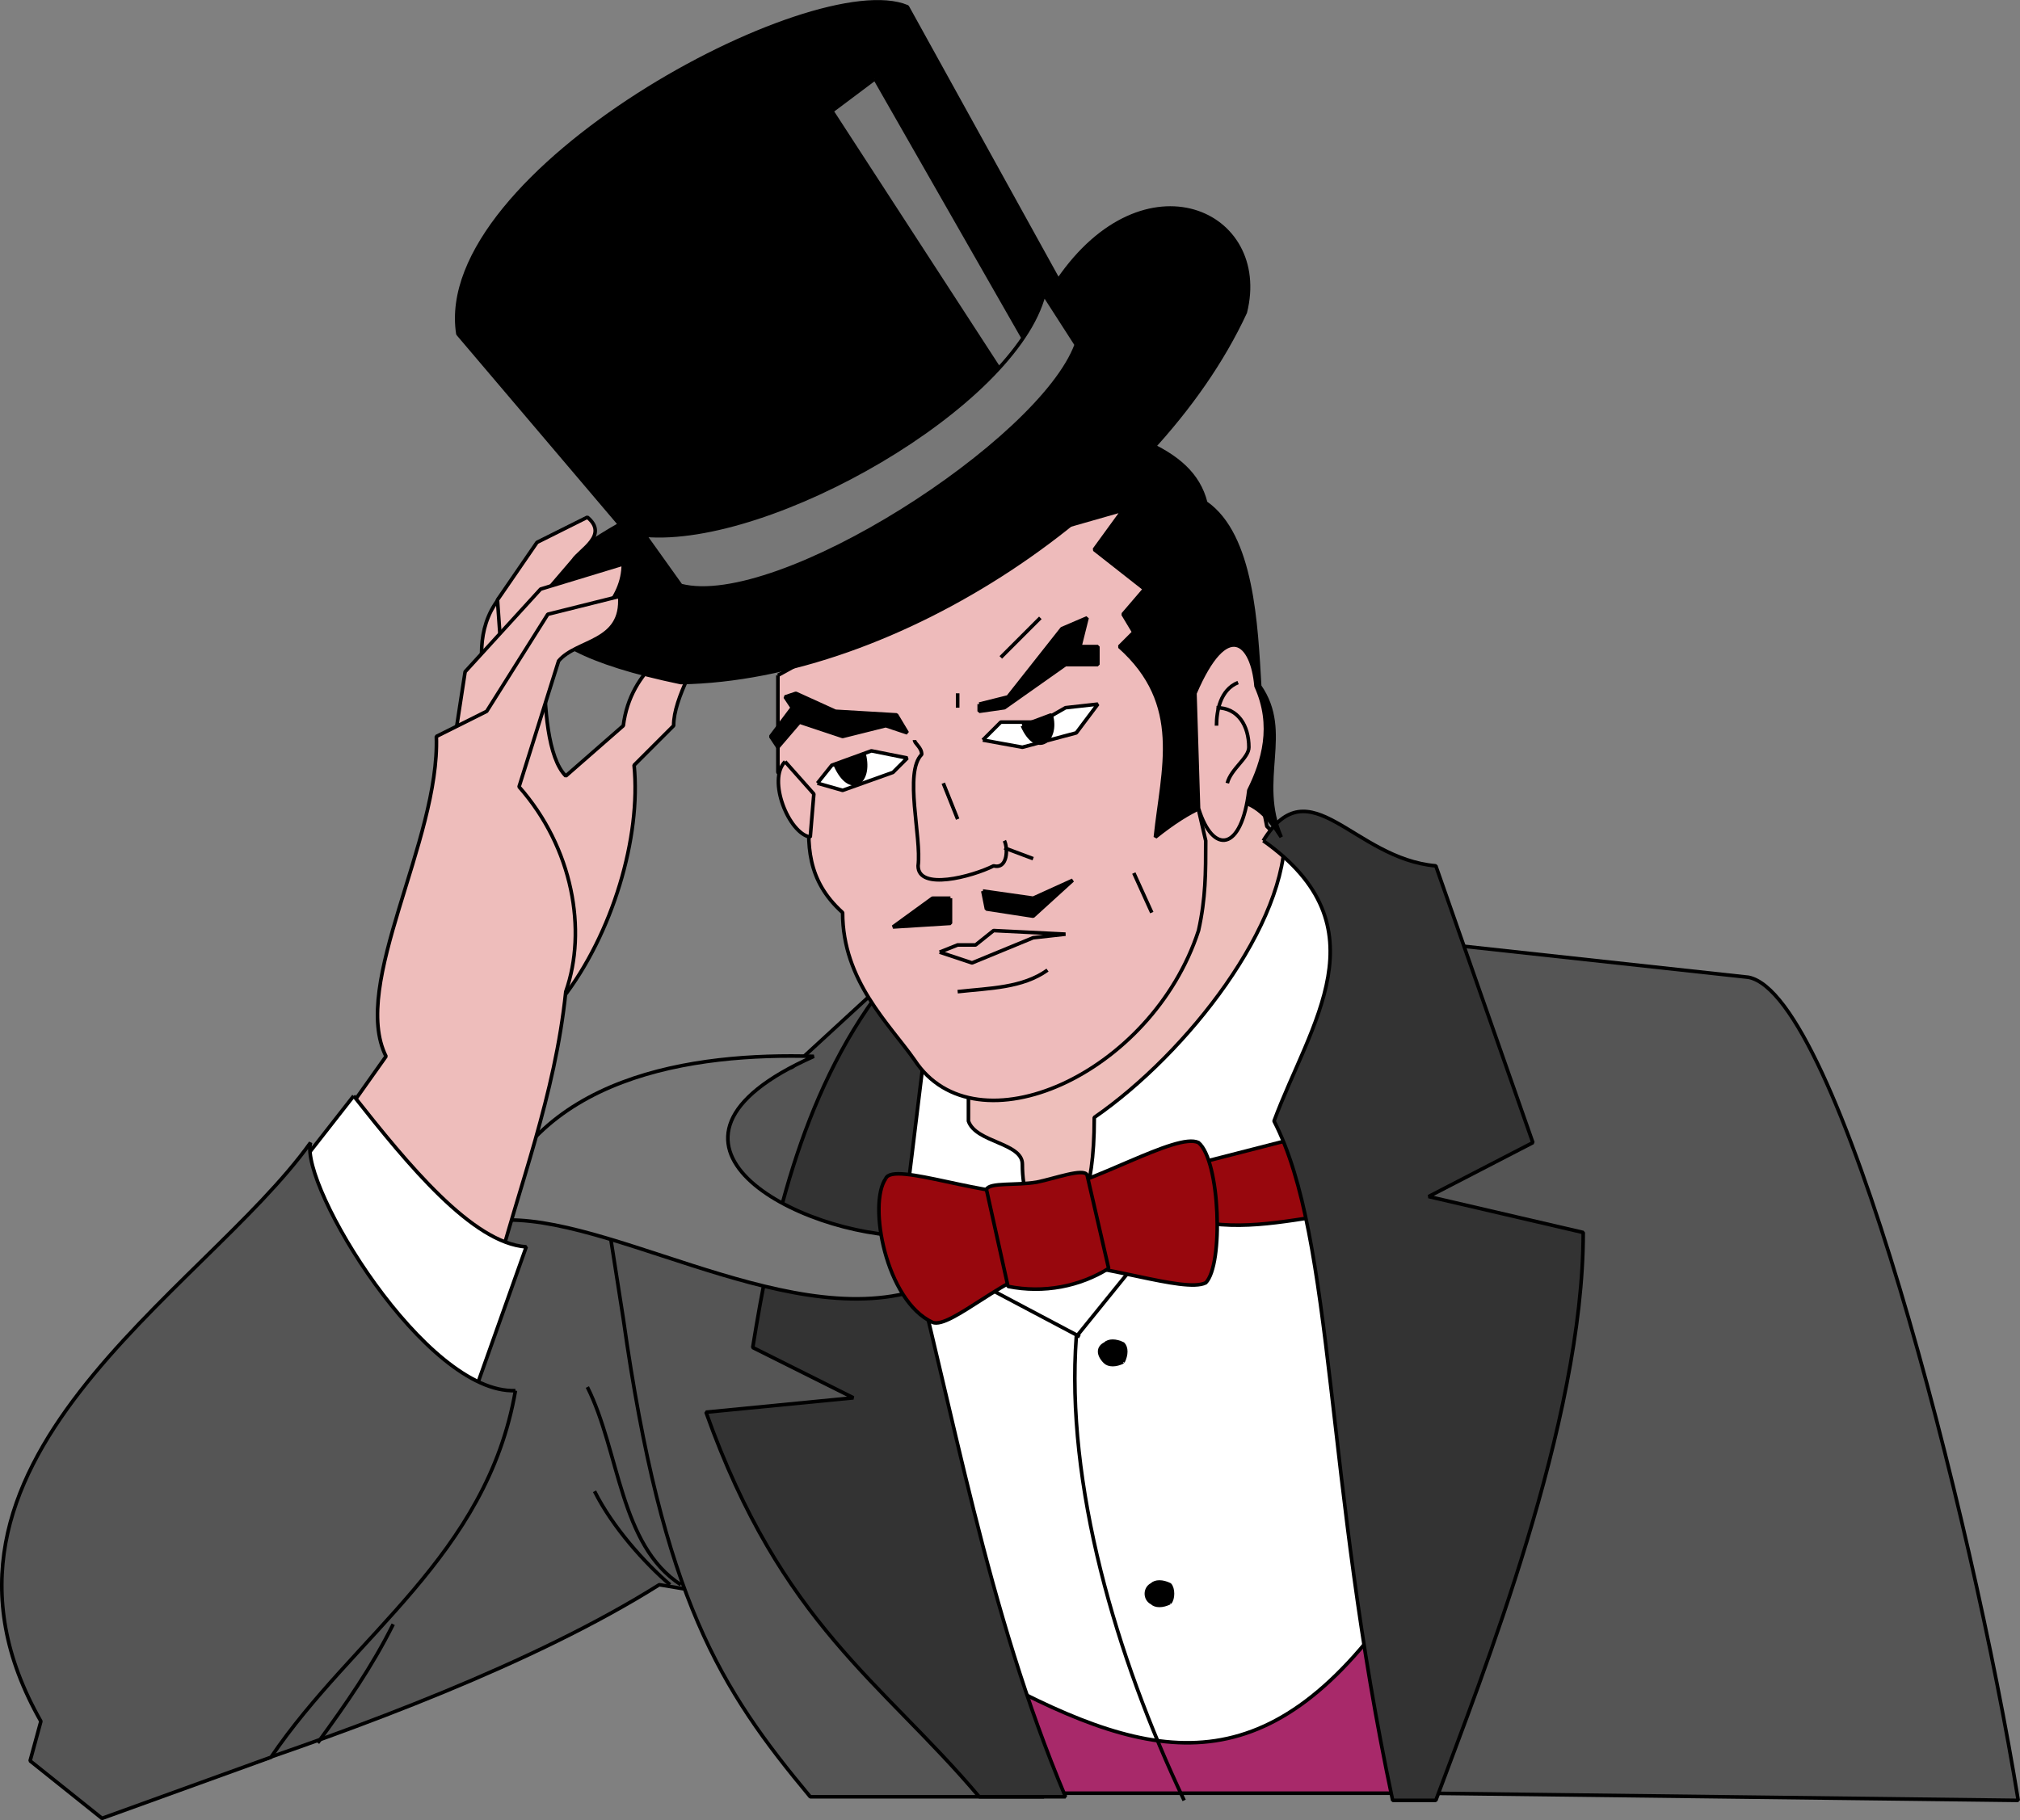
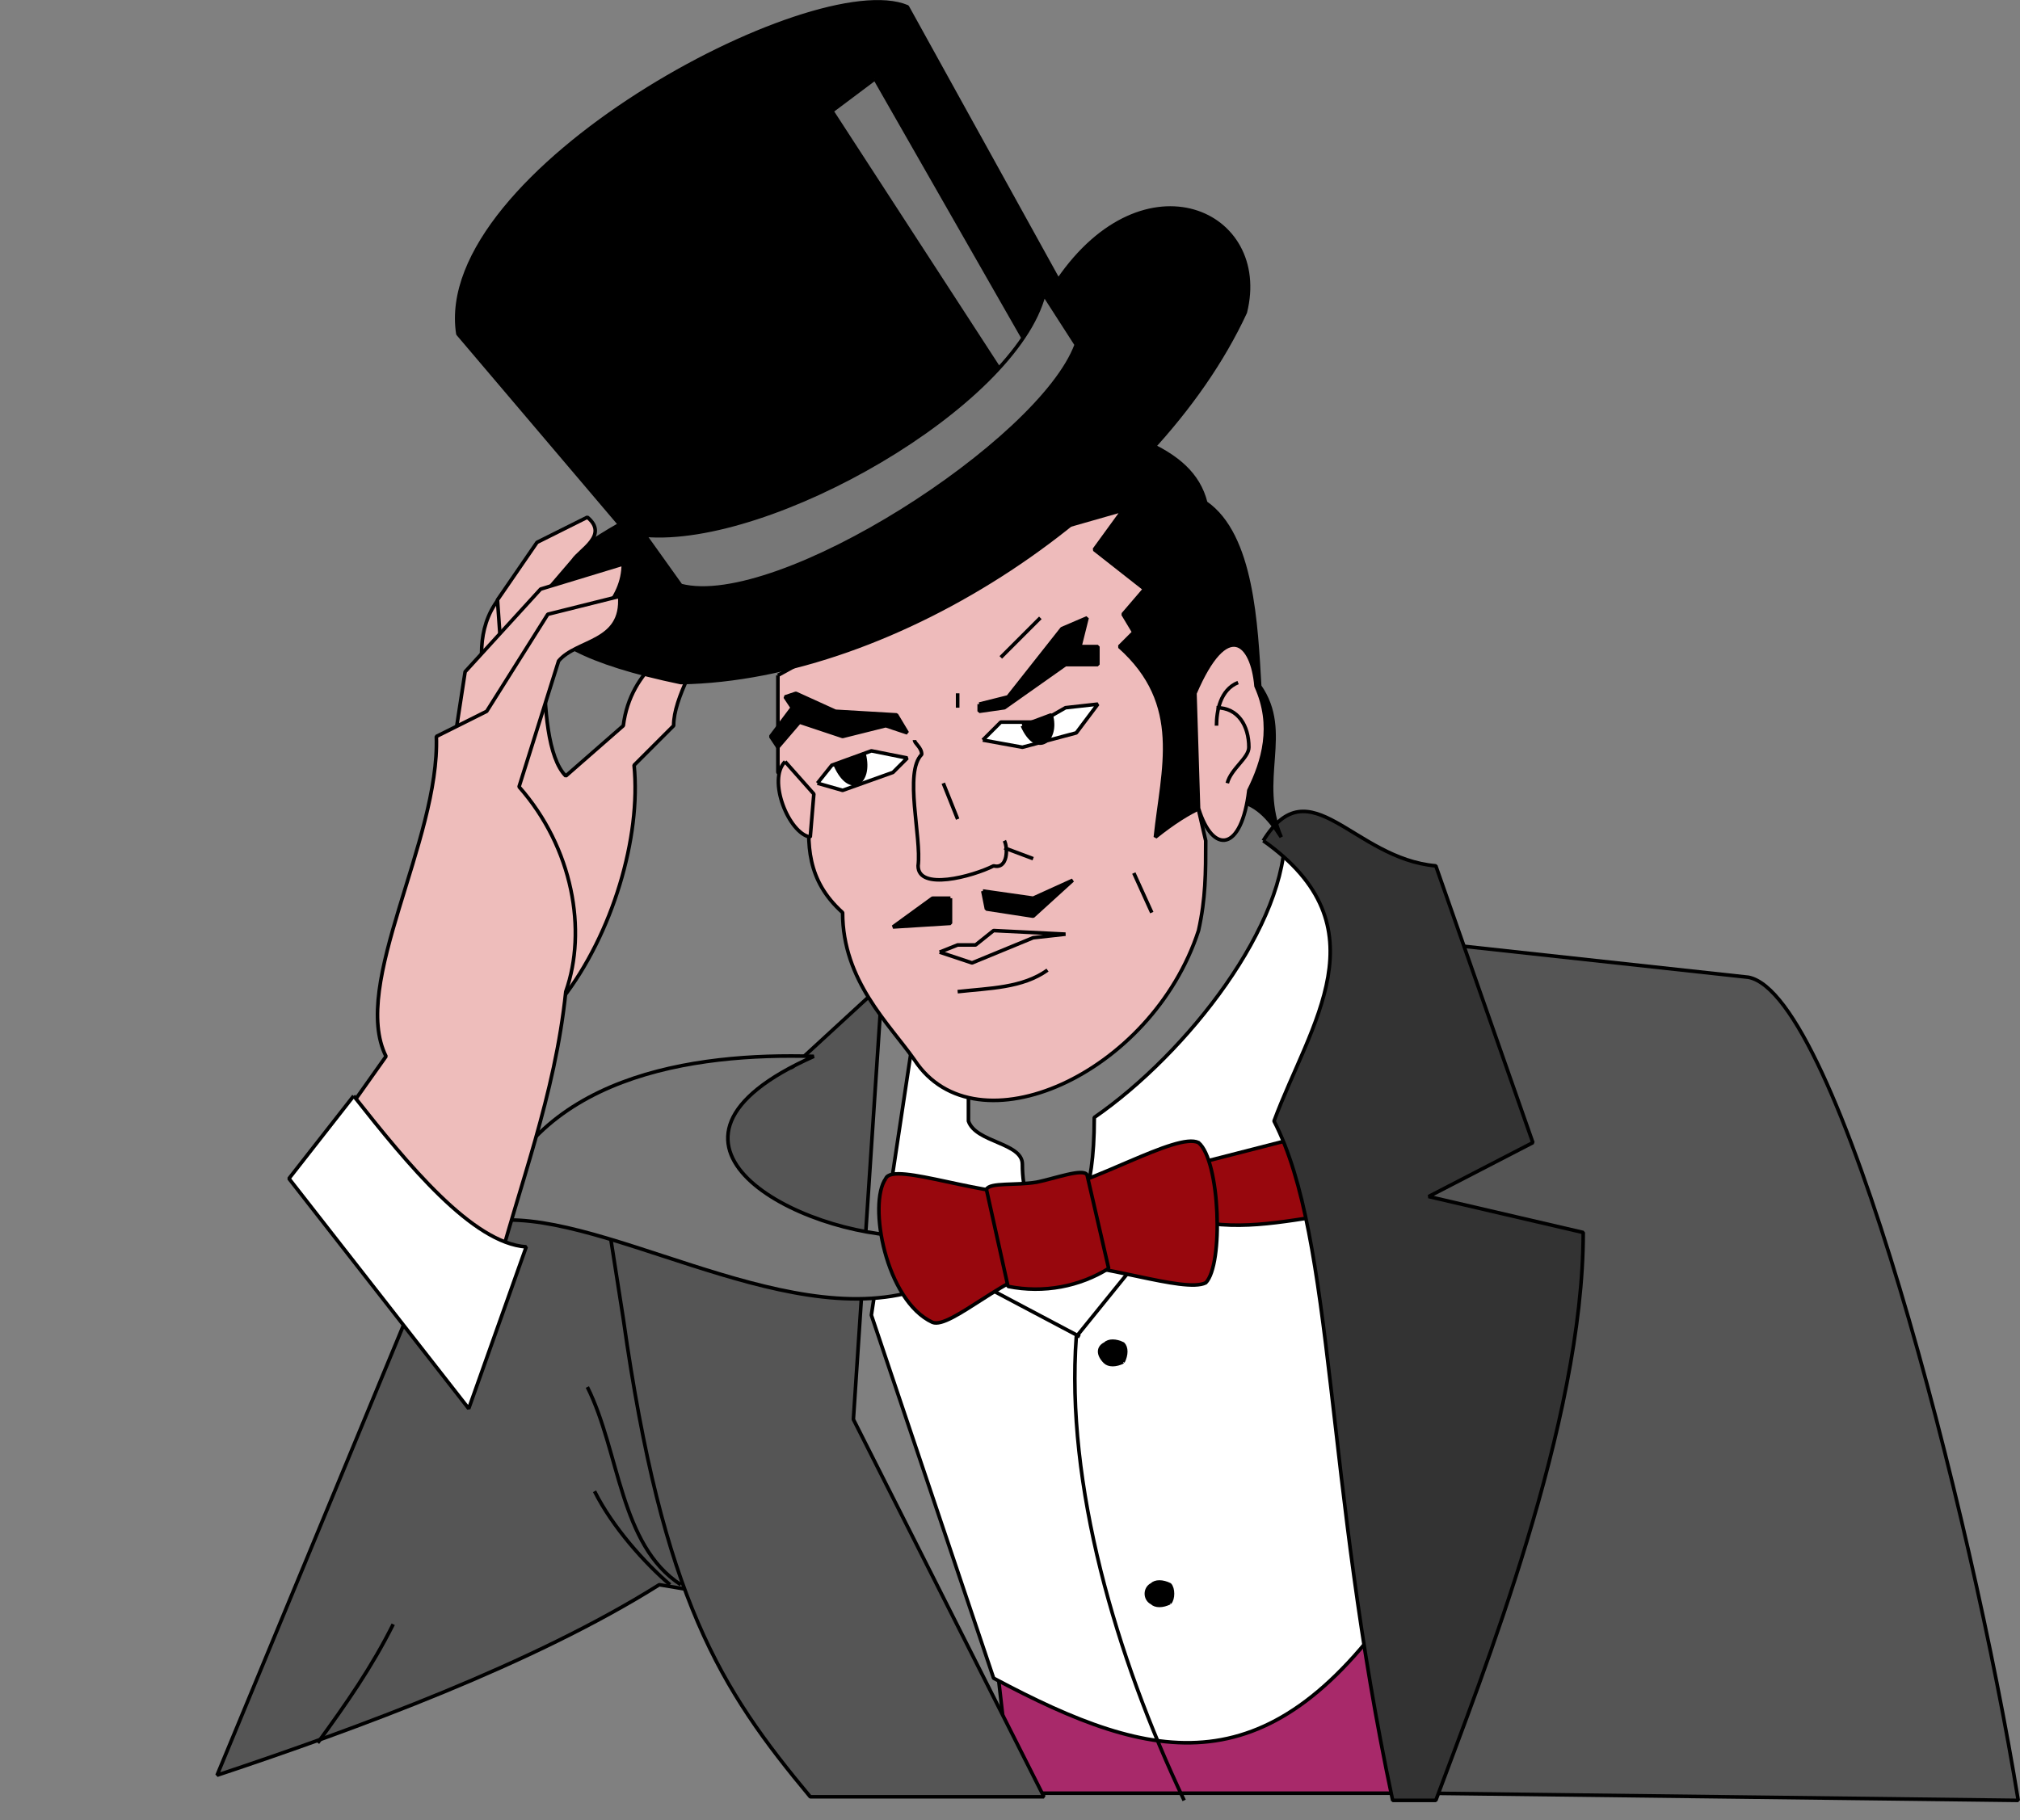
<svg xmlns="http://www.w3.org/2000/svg" width="561.866" height="506.366" version="1.2">
  <rect width="100%" height="100%" fill="#808080" stroke="none" />
  <g fill="none" fill-rule="evenodd" stroke="#000" stroke-linejoin="bevel" font-family="'Sans Serif'" font-size="12.5" font-weight="400">
    <path fill="#555" d="m385.373 260.896 101 11c25 5 62 149 75 229l-165-2-11-238" vector-effect="non-scaling-stroke" />
    <path fill="#eebdbb" d="M151.373 184.896c0 12 1 26 6 31l16-14c2-16 15-23 24-28-3 10-10 20-10 28l-11 11c2 20-6 47-20 65l-21-56 16-37" vector-effect="non-scaling-stroke" />
    <path fill="#a8296a" d="m281.373 498.896-4-35 108-17 15 52h-119" vector-effect="non-scaling-stroke" />
-     <path fill="#eebfbb" d="M330.373 219.896h20l2 10 9 9 6 43-74 70-25-17-5-38 67-77" vector-effect="non-scaling-stroke" />
    <path fill="#fff" d="M357.373 230.896c1 26-27 62-53 80 0 23-5 26-8 39-4-9-12-11-12-26 0-6-13-6-15-12v-17l-16-2-11 73 34 101c45 24 77 31 114-24l-17-196-16-16" vector-effect="non-scaling-stroke" />
    <path d="M329.373 500.896c-19-40-33-88-30-129l17-21m-16 21-34-18" vector-effect="non-scaling-stroke" />
    <path fill="#000" d="M312.373 378.896c-2 1-4 1-5 0-2-2-2-4 0-5 1-1 3-1 5 0 1 1 1 3 0 5m13 67c-2 1-4 1-5 0-2-1-2-4 0-5 1-1 3-1 5 0 1 1 1 4 0 5" vector-effect="non-scaling-stroke" />
    <path fill="#fff" d="m143.373 331.896-6 30 10-15c1-5-1-10-4-15" vector-effect="non-scaling-stroke" />
    <path fill="#555" d="m172.373 325.896-42-1-70 169c39-13 88-31 123-53l12 2-23-117" vector-effect="non-scaling-stroke" />
    <path fill="#555" d="m245.373 273.896-25 23-55 19 8 51c11 78 27 103 52 133h65l-53-105 8-121" vector-effect="non-scaling-stroke" />
-     <path fill="#333" d="m245.373 274.896 12 16-6 49c14 53 23 108 45 160h-24c-27-32-55-48-76-107l41-4-28-14c5-31 13-70 36-100" vector-effect="non-scaling-stroke" />
    <path fill="#777" d="m253.373 343.896 2 15c-38 12-90-24-120-19 12-41 58-47 91-46-54 24-4 50 27 50" vector-effect="non-scaling-stroke" />
    <path d="M88.373 484.896c8-11 15-21 21-33m77-11c-7-6-16-16-21-26" vector-effect="non-scaling-stroke" />
    <path d="M163.373 385.896c9 18 9 44 26 55" vector-effect="non-scaling-stroke" />
    <path fill="#98070d" d="m328.373 324.896 39-10 3 23c-14 2-27 5-41 1l-1-14" vector-effect="non-scaling-stroke" />
    <path fill="#98070d" d="M246.373 327.896c2-5 29 6 43 4s38-17 44-14c6 5 7 34 2 39-6 3-30-6-42-5-13 2-29 18-34 16-13-6-18-33-13-40" vector-effect="non-scaling-stroke" />
    <path fill="#98070d" d="M274.373 330.896c1-2 8-1 14-2 5-1 13-4 14-2l6 26c-8 5-18 7-28 5l-6-27" vector-effect="non-scaling-stroke" />
    <path fill="#333" d="M351.373 233.896c13-21 25 5 48 7l27 77-29 15 43 10c0 53-28 123-41 158h-12c-19-89-16-156-33-189 10-27 31-54-3-78" vector-effect="non-scaling-stroke" />
    <path fill="#ebb" d="M216.373 187.896v27l9 9c-1 11-1 21 9 30 0 19 13 31 20 41 17 26 66 4 79-36 2-9 2-16 2-25l-23-99-96 53" vector-effect="non-scaling-stroke" />
    <path fill="#000" d="m277.373 151.896 35-10-8 11 14 11-6 7 3 5-4 4c18 16 12 34 10 53 20-16 28-11 35 0-7-16 3-29-6-42-1-17-2-42-15-51-2-8-8-13-17-17l-41 29" vector-effect="non-scaling-stroke" />
    <path fill="#ebb" d="M332.373 192.896c9-21 16-14 17-2 5 11 2 21-2 29-2 17-10 18-14 5l-1-32" vector-effect="non-scaling-stroke" />
    <path d="M344.373 189.896c-5 2-6 8-6 12" vector-effect="non-scaling-stroke" />
    <path d="M338.373 196.896c6 0 9 5 9 11 0 3-5 6-6 10" vector-effect="non-scaling-stroke" />
    <path fill="#ebb" d="M218.373 211.896c-5 5 1 20 7 21l1-12-8-9" vector-effect="non-scaling-stroke" />
    <path fill="#000" d="m216.373 207.896 6-7 12 4 12-3 6 2-3-5-17-1-11-5-3 1 2 3-6 8 2 3m56-12 8-2 15-19 7-3-2 8h5v5h-9l-17 12-7 1v-2" vector-effect="non-scaling-stroke" />
    <path fill="#fff" d="m227.373 217.896 4-5 11-4 10 2-4 4-14 5-7-2" vector-effect="non-scaling-stroke" />
    <path fill="#000" d="m232.373 212.896 8-3c2 8-4 12-8 3" vector-effect="non-scaling-stroke" />
    <path fill="#fff" d="m273.373 205.896 5-5h11l7-4 9-1-6 8-15 4-11-2" vector-effect="non-scaling-stroke" />
    <path fill="#000" d="m284.373 201.896 8-3c2 7-4 12-8 3" vector-effect="non-scaling-stroke" />
    <path d="M254.373 205.896c0 1 2 2 2 4-5 5 0 23-1 31 0 7 15 3 21 0 4 1 4-5 3-7m10-62-11 11m-12 10v4m-4 21 4 10" vector-effect="non-scaling-stroke" />
    <path fill="#000" d="M264.373 249.896v7l-16 1 11-8h5m9-2 1 5 13 2 11-10-11 5-14-2" vector-effect="non-scaling-stroke" />
    <path d="m315.373 242.896 5 11m-41-18 8 3m-26 26 5-2h5l5-4 20 1-9 1-17 7-9-3m5 11c9-1 18-1 25-6" vector-effect="non-scaling-stroke" />
    <path fill="#000" d="M172.373 145.896c-30 17-36 33 17 44 60-1 132-49 157-103 7-28-28-44-52-9l-42-76c-26-11-132 46-125 91l45 53" vector-effect="non-scaling-stroke" />
    <path fill="#777" d="m243.373 21.896-12 9 50 77 6-9-44-77" vector-effect="non-scaling-stroke" />
    <path fill="#777" d="m290.373 81.896 9 14c-10 27-83 74-110 67l-10-14c35 3 103-36 111-67" vector-effect="non-scaling-stroke" />
    <path fill="#eebdbb" d="M134.373 187.896c-1-8-1-18 9-26v18l-9 8" vector-effect="non-scaling-stroke" />
    <path fill="#eebdbb" d="m139.373 180.896-1-14 11-16 14-7c6 5-2 9-4 12l-12 14-8 11" vector-effect="non-scaling-stroke" />
    <path fill="#eebdbb" d="m125.373 212.896 4-26 21-23 23-7c0 20-33 27-48 56" vector-effect="non-scaling-stroke" />
    <path fill="#eebdbb" d="M137.373 356.896c7-27 17-52 20-81 6-17 2-40-13-57l11-35c5-6 18-5 17-18l-20 5-17 27-14 7c1 29-24 69-14 89l-17 24 47 39" vector-effect="non-scaling-stroke" />
    <path fill="#fff" d="M98.373 304.896c15 19 33 41 48 42l-16 45-50-64 18-23" vector-effect="non-scaling-stroke" />
-     <path fill="#555" d="M143.373 386.896c-8 46-45 68-68 102l-47 17-20-16 3-11c-41-72 45-119 75-161-3 12 32 70 57 69" vector-effect="non-scaling-stroke" />
  </g>
</svg>